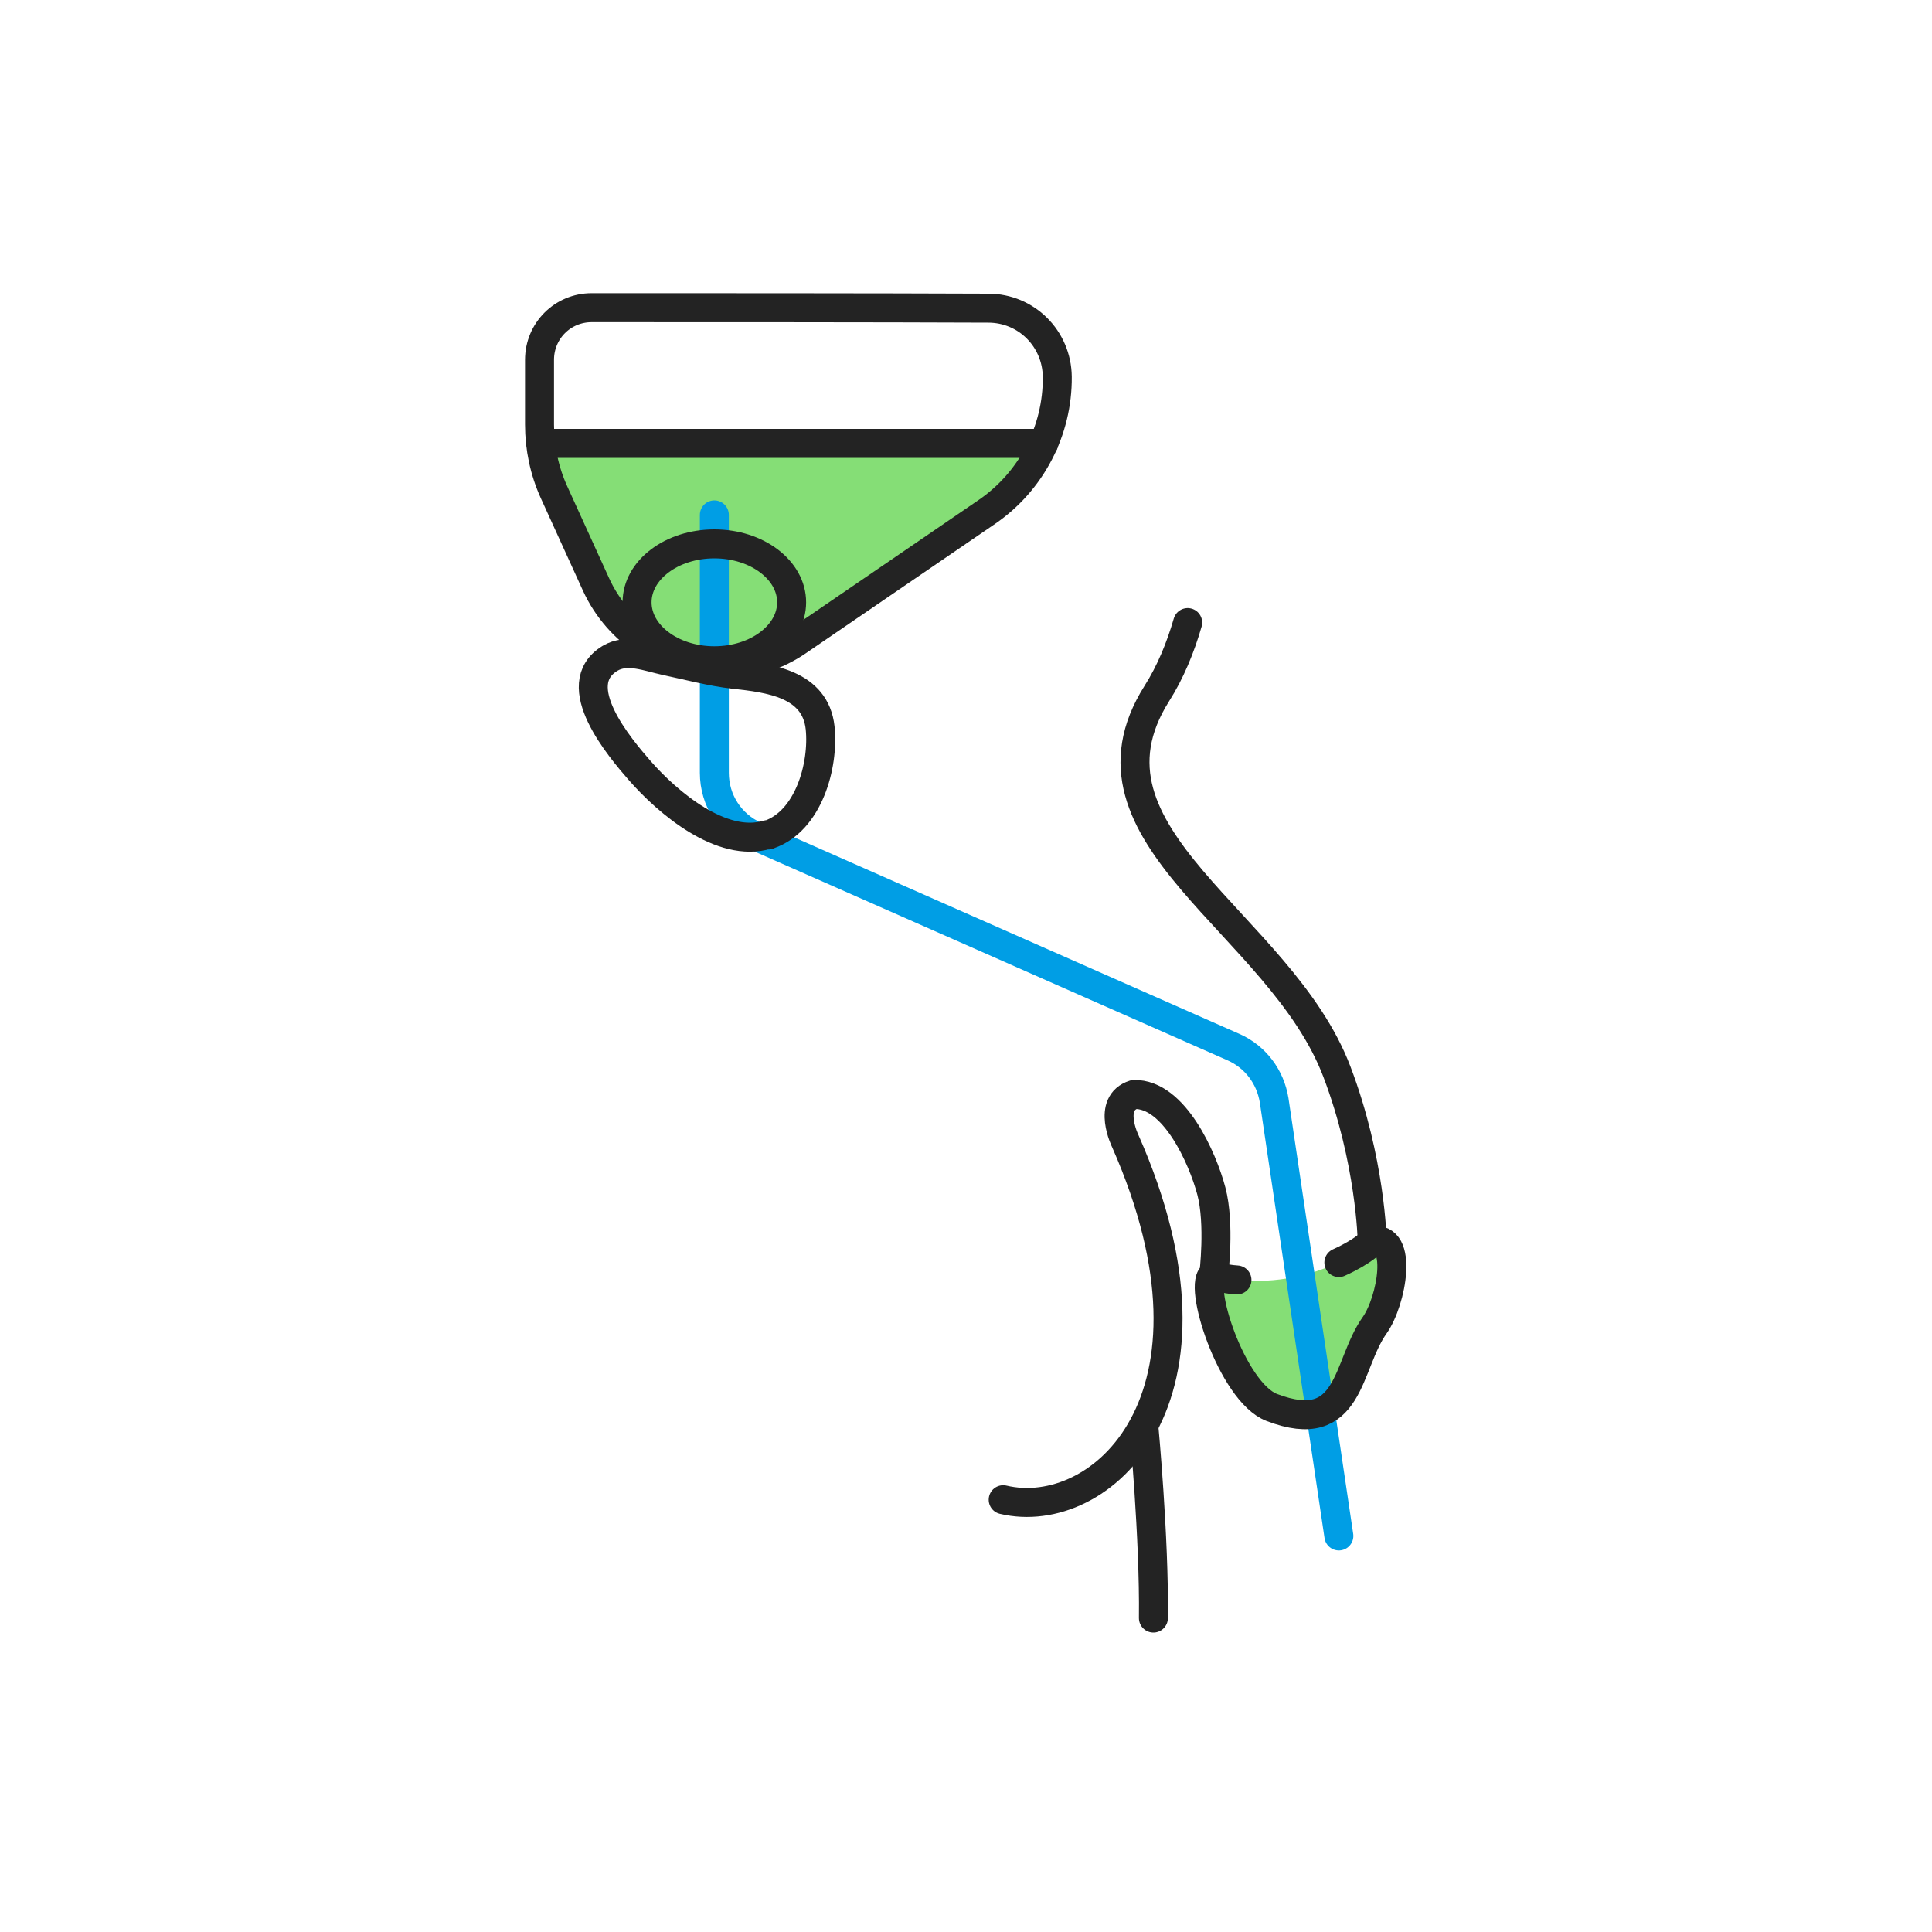
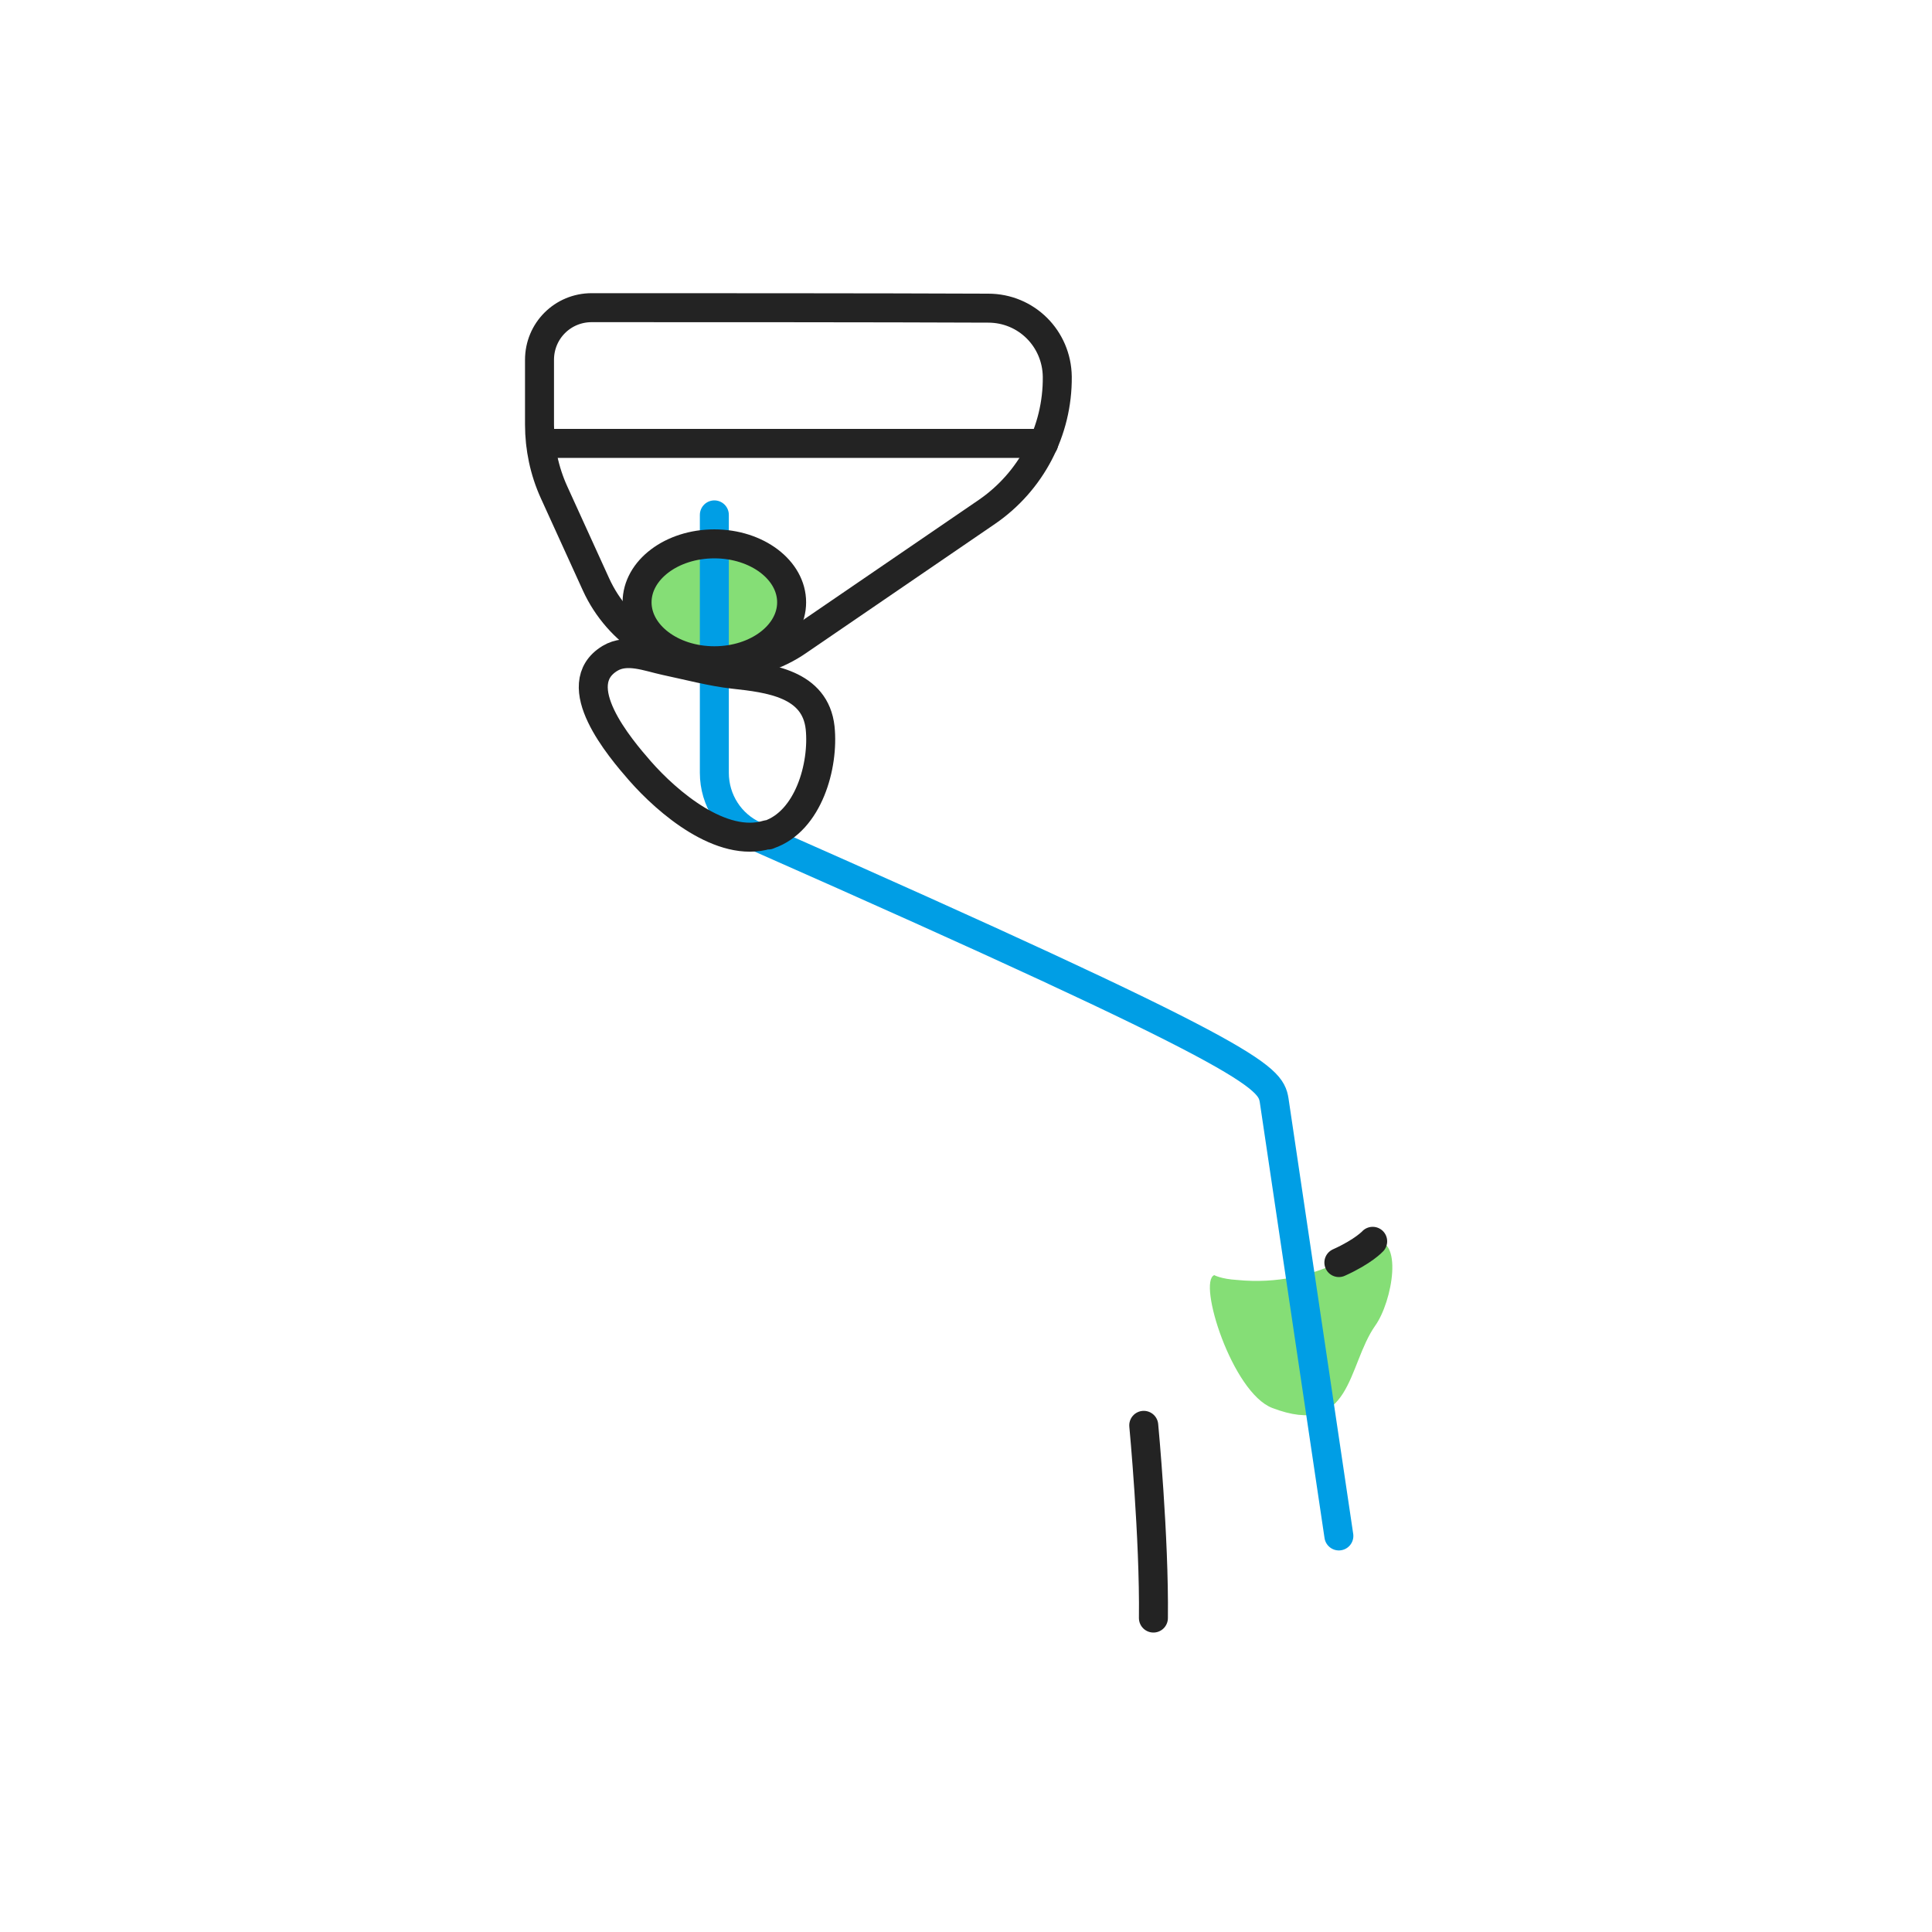
<svg xmlns="http://www.w3.org/2000/svg" width="400" height="400" viewBox="0 0 400 400" fill="none">
-   <path d="M111.801 91.8C112.201 95.2 113.101 98.6 114.601 101.8L123.301 120.9C127.901 131 138.101 137.5 149.201 137.5C155.001 137.5 160.601 135.8 165.301 132.5L204.201 105.9C209.401 102.3 213.401 97.5 215.901 91.9H111.801V91.8Z" fill="#85DE76" />
  <path d="M147.898 136.801C156.735 136.801 163.898 131.383 163.898 124.701C163.898 118.018 156.735 112.601 147.898 112.601C139.062 112.601 131.898 118.018 131.898 124.701C131.898 131.383 139.062 136.801 147.898 136.801Z" fill="#85DE76" />
  <path d="M147.898 106.601V112.601" stroke="#009EE5" stroke-width="6" stroke-miterlimit="10" stroke-linecap="round" stroke-linejoin="round" />
  <path d="M147.898 115.4V135.4" stroke="#009EE5" stroke-width="6" stroke-miterlimit="10" stroke-linecap="round" stroke-linejoin="round" />
  <path d="M284.198 257C284.198 257 273.198 266.7 256.098 265C252.798 264.8 251.398 264 251.398 264C247.898 265.4 255.098 288.3 263.398 291.5C279.898 297.8 278.898 282.8 284.698 274.5C288.298 269.5 290.698 255.8 284.198 257Z" fill="#85DE76" />
  <path d="M236.801 295.101C236.801 295.101 239.001 318.301 238.801 335.001" stroke="#232323" stroke-width="6" stroke-miterlimit="10" stroke-linecap="round" stroke-linejoin="round" />
  <path d="M284.199 257C284.199 257 282.299 259.1 277.199 261.4" stroke="#232323" stroke-width="6" stroke-miterlimit="10" stroke-linecap="round" stroke-linejoin="round" />
-   <path d="M251.398 264C251.398 264 252.898 264.8 256.098 265" stroke="#232323" stroke-width="6" stroke-miterlimit="10" stroke-linecap="round" stroke-linejoin="round" />
  <path d="M147.898 136.801C156.735 136.801 163.898 131.383 163.898 124.701C163.898 118.018 156.735 112.601 147.898 112.601C139.062 112.601 131.898 118.018 131.898 124.701C131.898 131.383 139.062 136.801 147.898 136.801Z" stroke="#232323" stroke-width="6" stroke-miterlimit="10" stroke-linecap="round" stroke-linejoin="round" />
-   <path d="M147.898 139.101V155.501C147.898 157.101 147.898 158.601 147.898 160.001C147.898 165.701 151.198 170.801 156.398 173.101L255.398 216.801C259.898 218.801 262.998 222.901 263.798 227.801L277.198 318.001" stroke="#009EE5" stroke-width="6" stroke-miterlimit="10" stroke-linecap="round" stroke-linejoin="round" />
+   <path d="M147.898 139.101V155.501C147.898 157.101 147.898 158.601 147.898 160.001C147.898 165.701 151.198 170.801 156.398 173.101C259.898 218.801 262.998 222.901 263.798 227.801L277.198 318.001" stroke="#009EE5" stroke-width="6" stroke-miterlimit="10" stroke-linecap="round" stroke-linejoin="round" />
  <path d="M112 91.8H216.1" stroke="#232323" stroke-width="6" stroke-miterlimit="10" stroke-linecap="round" stroke-linejoin="round" />
  <path d="M122.499 63.7C116.499 63.7 111.699 68.5 111.699 74.5C111.699 78.9 111.699 83.9 111.699 87.9C111.699 92.7 112.699 97.5 114.699 101.9L123.399 121C127.999 131.1 138.199 137.6 149.299 137.6C155.099 137.6 160.699 135.9 165.399 132.6L204.299 106C213.499 99.7 218.999 89.2 218.899 78C218.799 70.1 212.499 63.8 204.599 63.8C182.899 63.7 141.999 63.7 122.499 63.7Z" stroke="#232323" stroke-width="6" stroke-miterlimit="10" stroke-linecap="round" stroke-linejoin="round" />
  <path d="M159.2 172.8C167.4 170 170.6 158.5 169.8 150.7C168.8 141.5 159.2 140.401 151.9 139.601C147.4 139.101 142.5 137.8 137.8 136.8C134.1 136 129.8 134.2 126.3 136.3C117.2 141.8 128.4 154.901 132.5 159.601C138.2 166.101 149.4 175.7 158.9 172.8C159 172.9 159.1 172.9 159.2 172.8Z" stroke="#232323" stroke-width="6" stroke-miterlimit="10" stroke-linecap="round" stroke-linejoin="round" />
-   <path d="M245.899 128.9C244.399 134.1 242.299 139.2 239.499 143.6C220.899 173.1 265.099 191 276.799 221.9C283.799 240.3 284.099 256.9 284.099 256.9C290.599 255.6 288.199 269.3 284.599 274.4C278.699 282.7 279.799 297.7 263.299 291.4C254.999 288.2 247.699 265.3 251.299 263.9C251.299 263.9 252.599 253.4 250.799 246.6C248.999 239.8 243.099 226.4 234.799 226.6C229.099 228.4 232.999 236.3 232.999 236.3C256.499 289.6 227.899 315.3 207.699 310.5" stroke="#232323" stroke-width="6" stroke-miterlimit="10" stroke-linecap="round" stroke-linejoin="round" />
</svg>